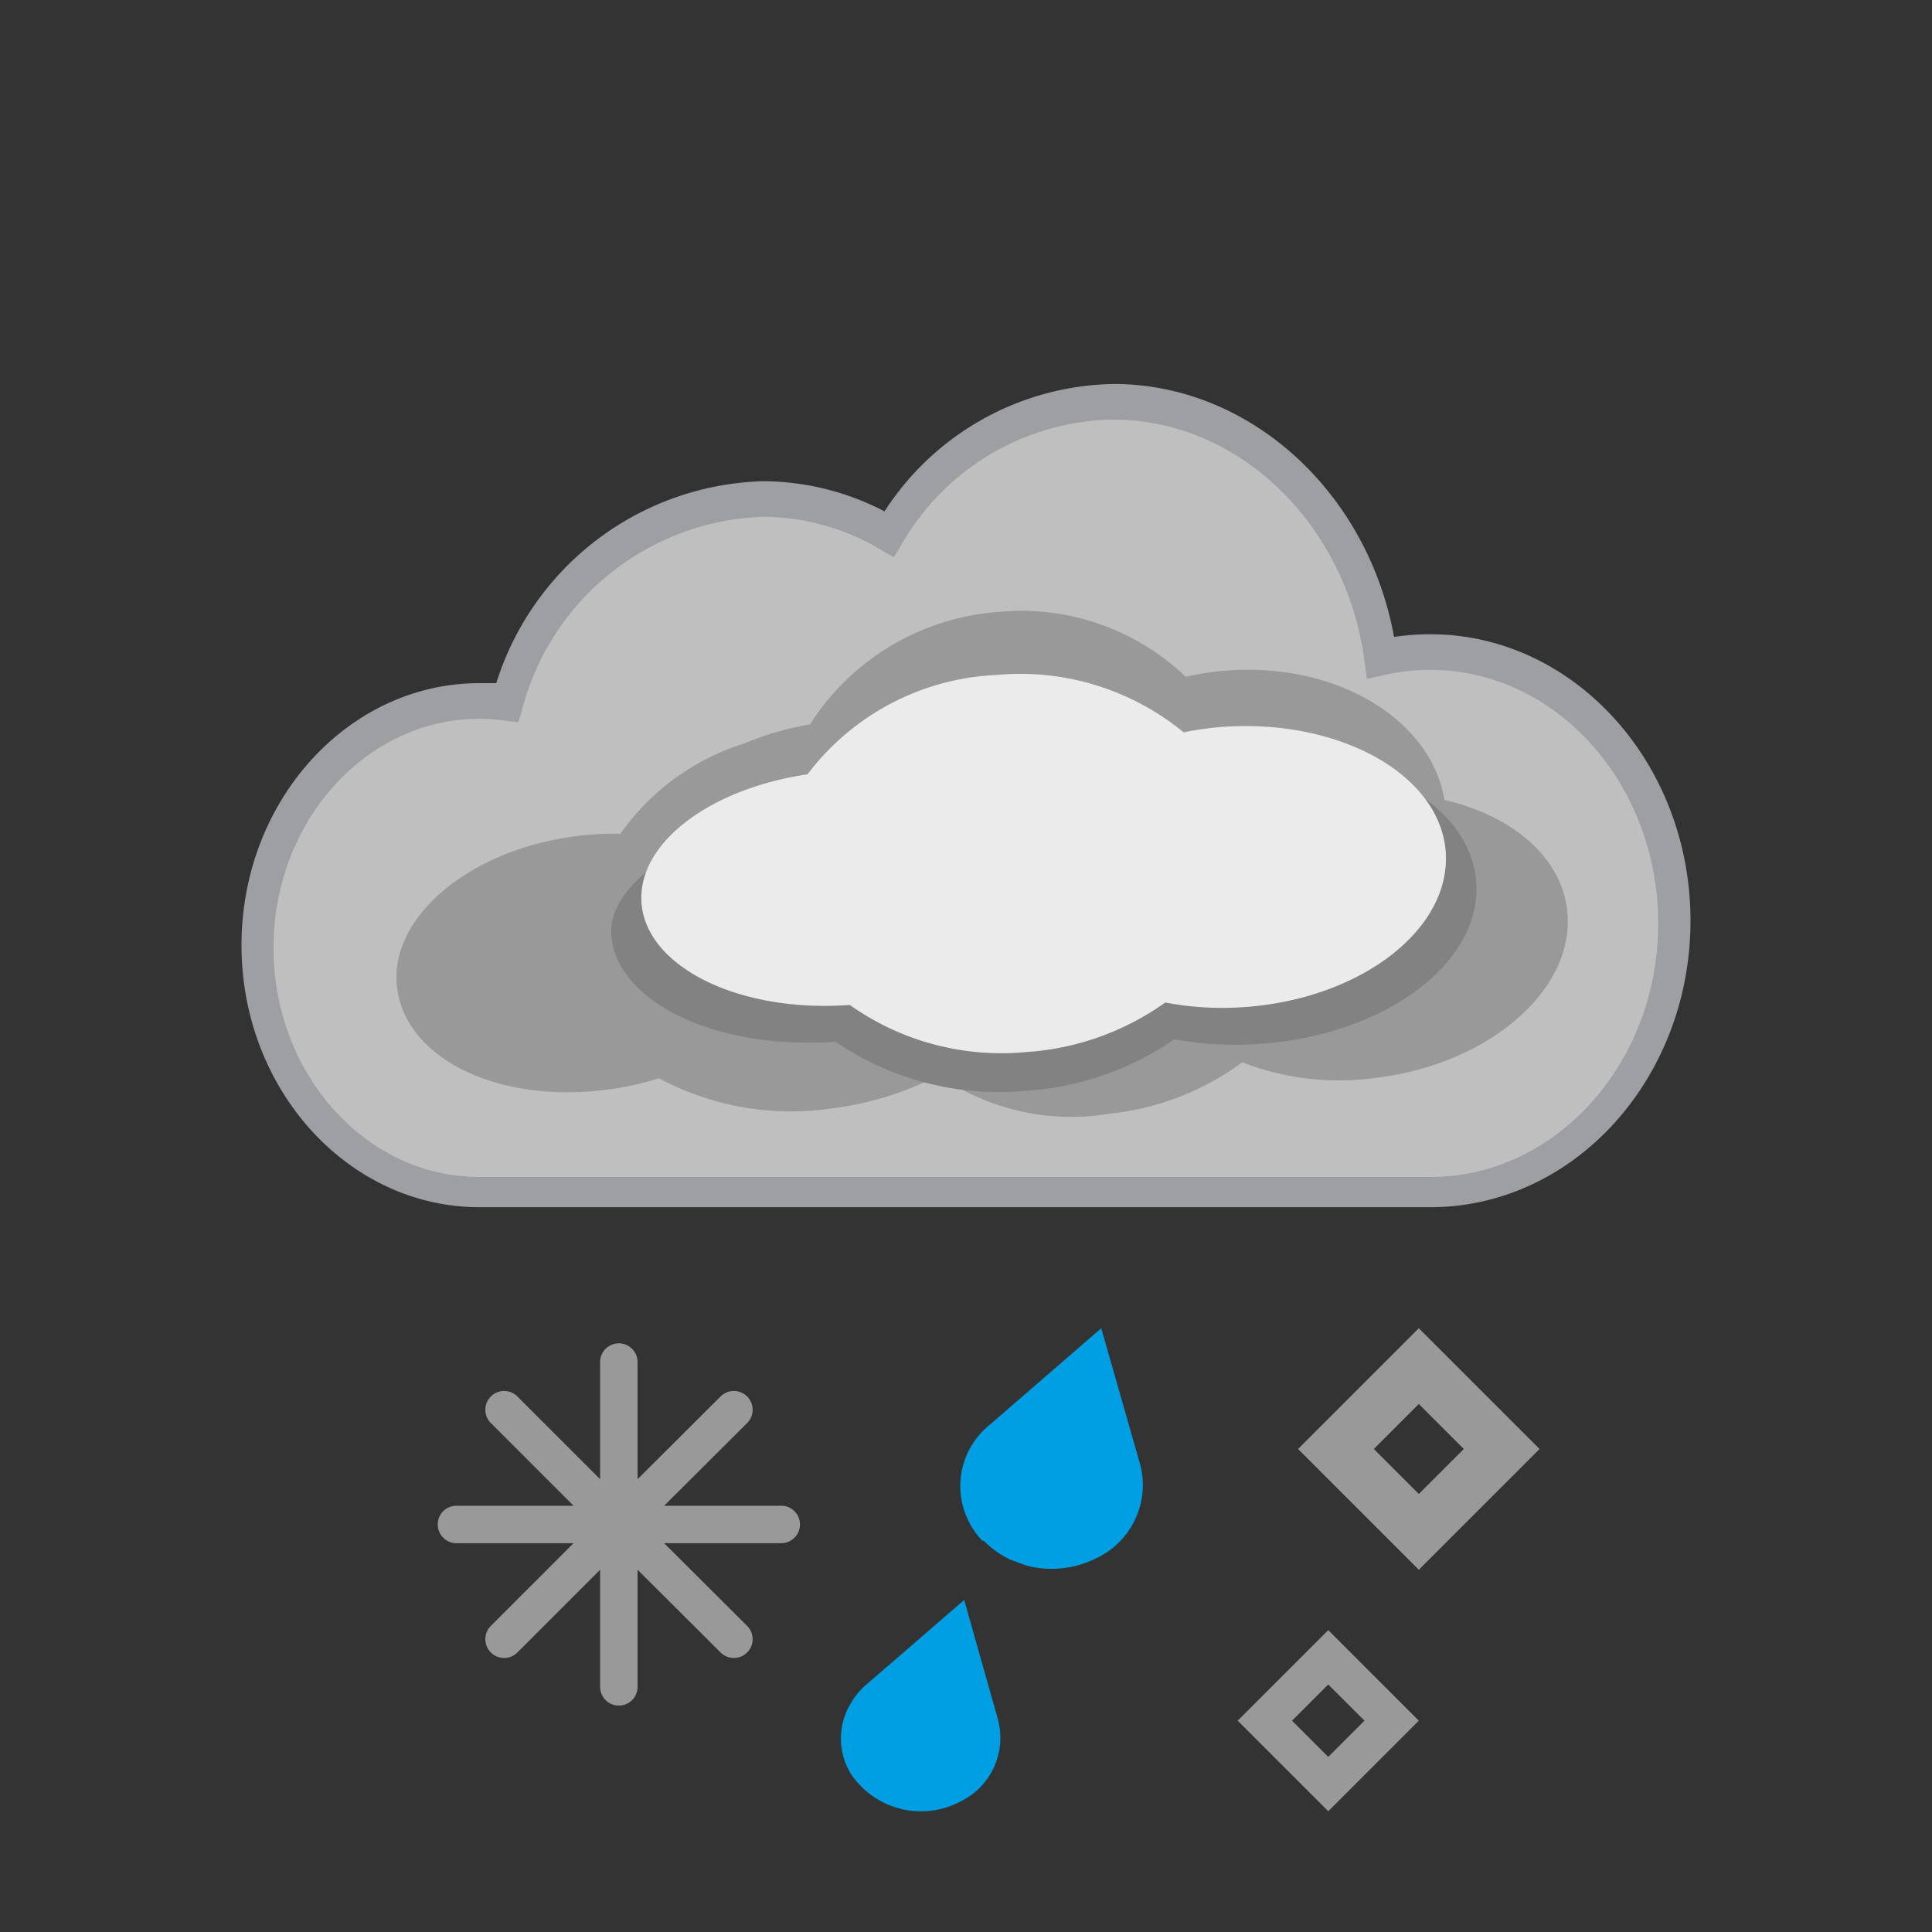
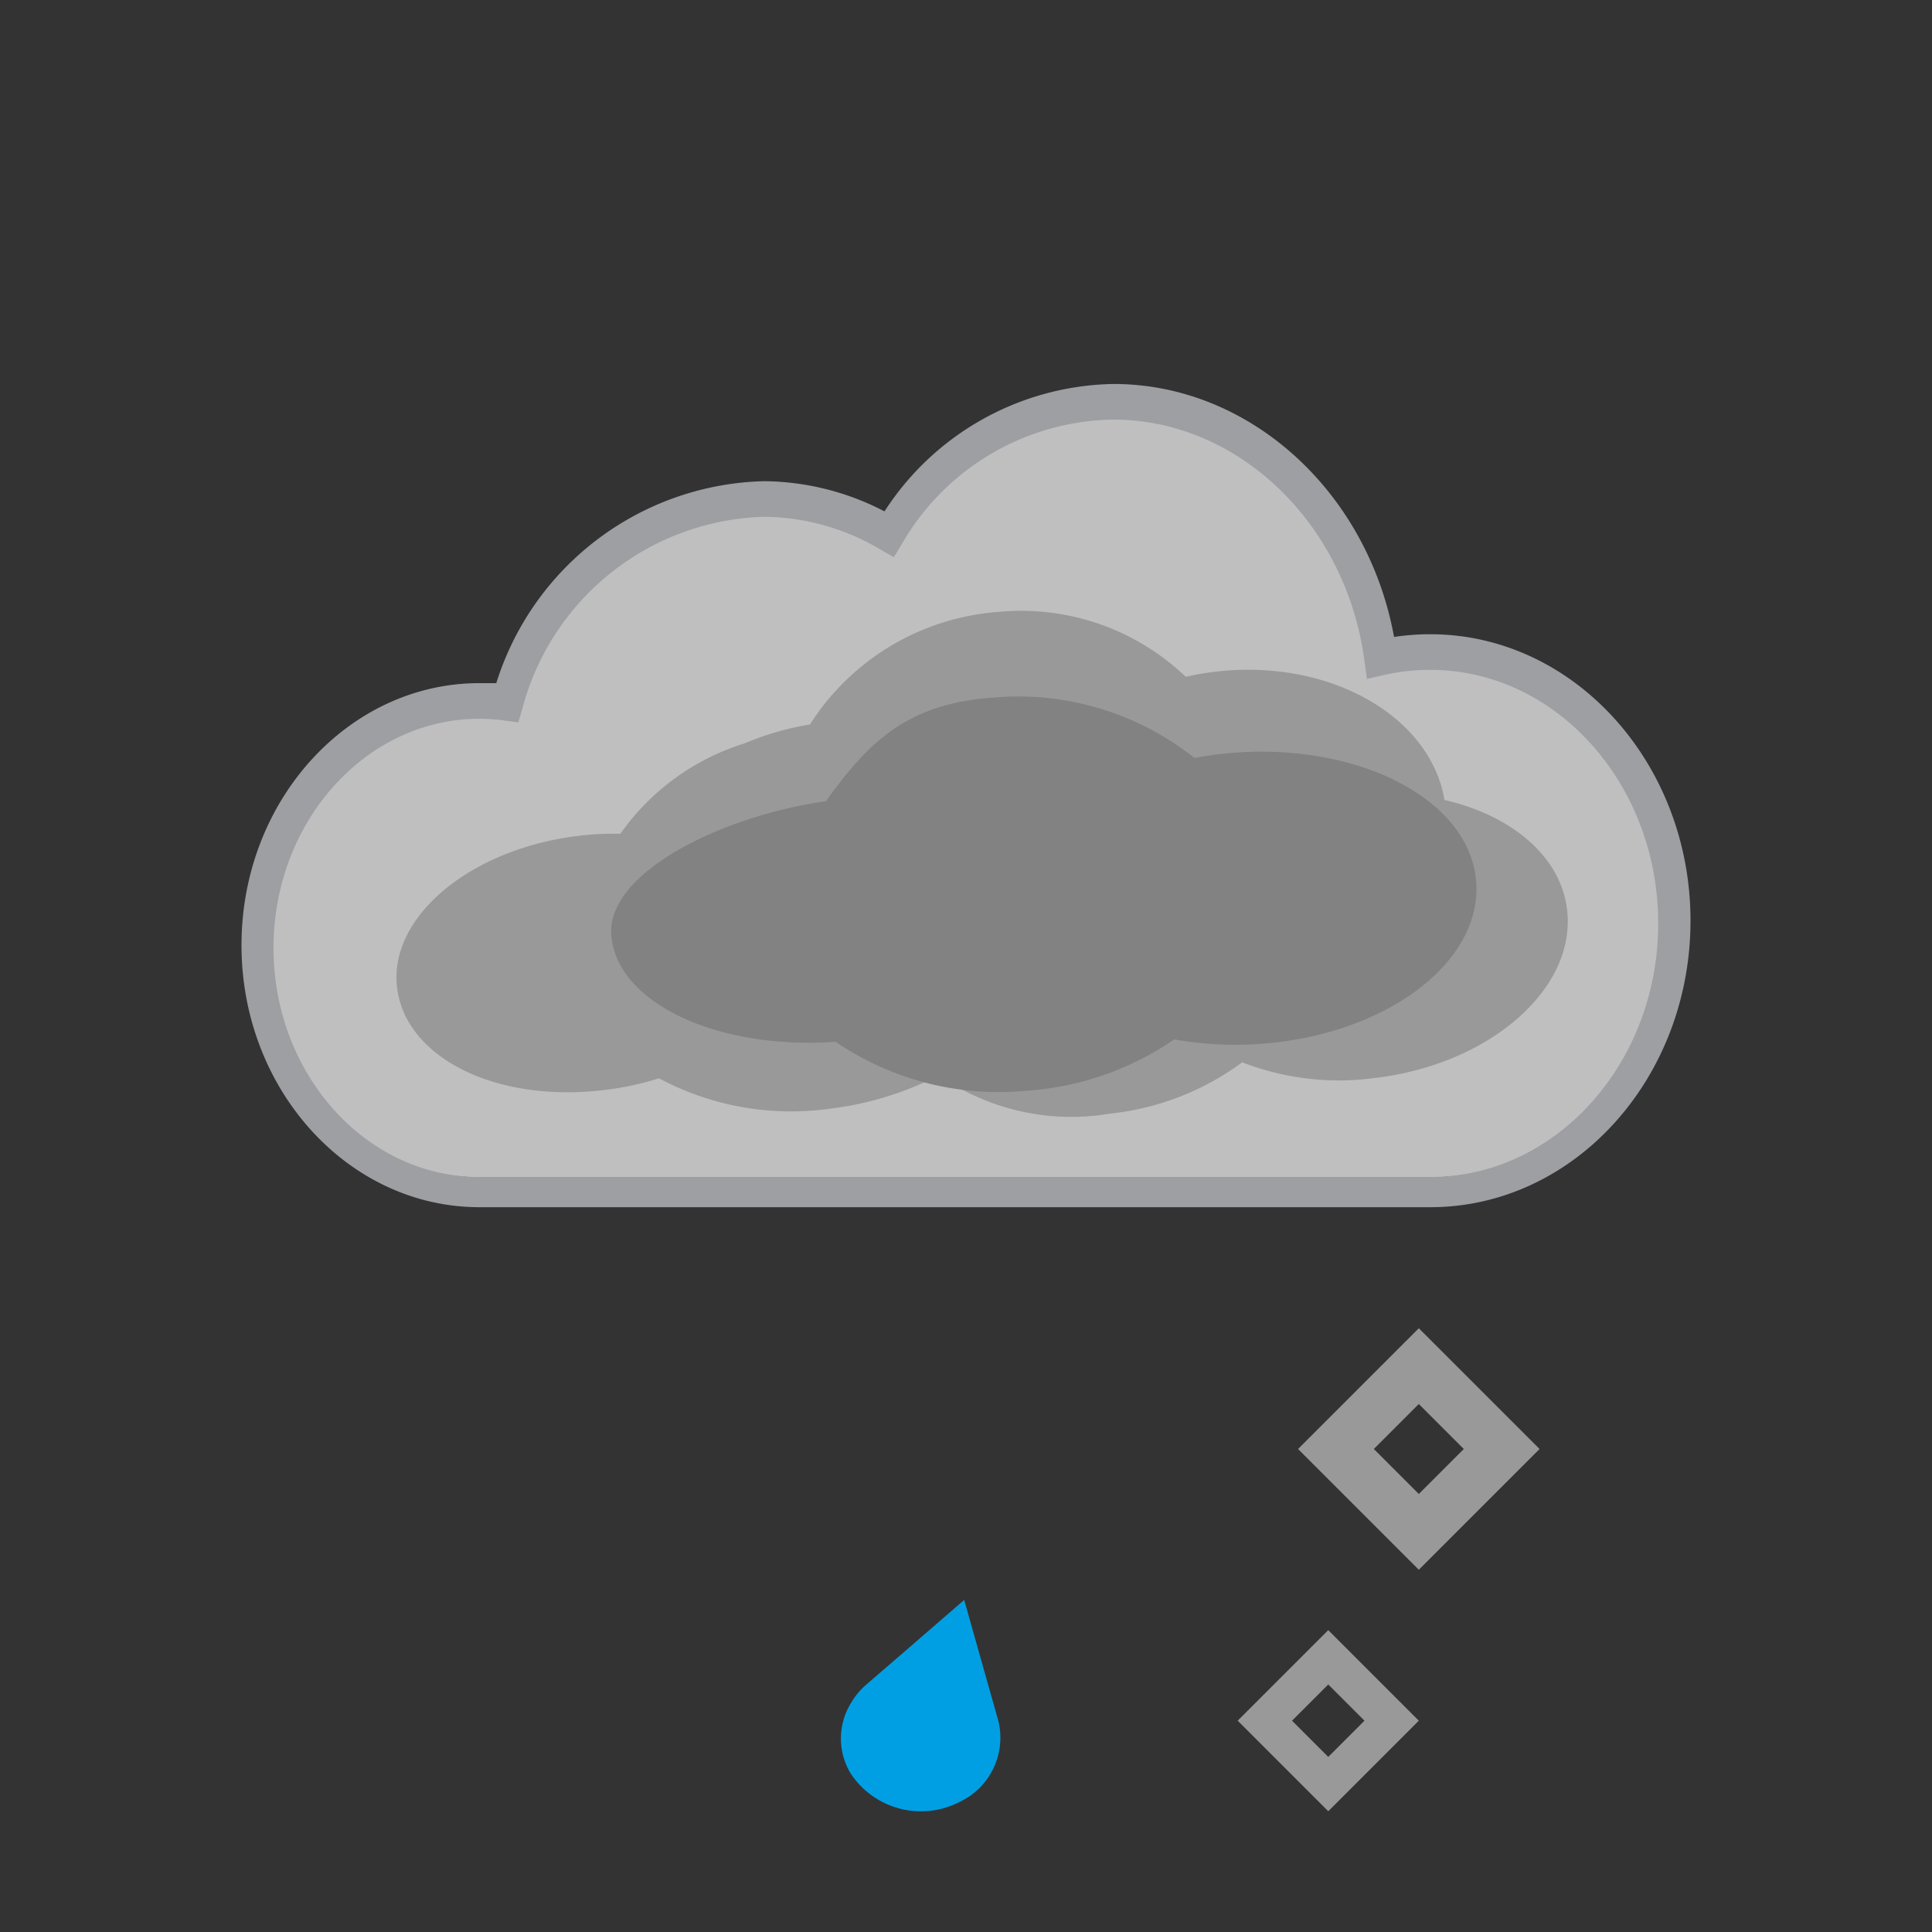
<svg xmlns="http://www.w3.org/2000/svg" xmlns:xlink="http://www.w3.org/1999/xlink" viewBox="0 0 64 64">
  <rect x="0" y="0" width="64" height="64" fill="#333333" stroke="none" />
  <defs>
    <style>.cls-1{fill:#bfbfbf;}.cls-2{fill:#9d9fa2;}.cls-3{fill:#999;}.cls-4{fill:#828282;}.cls-5{fill:#ebebeb;}.cls-6{fill:#009FE3;}</style>
    <symbol id="BIG_CLOUD_DARKT" data-name="BIG CLOUD DARKT" viewBox="0 0 48 27.27">
      <g id="new_cloud_gradient" data-name="new cloud gradient">
        <path class="cls-1" d="M39.38,8.38a7.36,7.36,0,0,0-1.64.19C37.11,3.77,33.39.09,28.89.09a8.74,8.74,0,0,0-7.42,4.37A8.23,8.23,0,0,0,17.3,3.31a9.08,9.08,0,0,0-8.48,6.75A6.7,6.7,0,0,0,7.88,10C3.82,10,.53,13.64.53,18.14s3.29,8.14,7.35,8.14h31.5c4.46,0,8.08-4,8.08-8.95S43.85,8.38,39.38,8.38Z" />
        <path class="cls-2" d="M39.38,27.27H7.88C3.54,27.27,0,23.38,0,18.59S3.54,9.91,7.88,9.91l.56,0A9.54,9.54,0,0,1,17.3,3.22a8.78,8.78,0,0,1,4,1A9.21,9.21,0,0,1,28.89,0c4.5,0,8.41,3.56,9.29,8.38a7.91,7.91,0,0,1,1.2-.09c4.75,0,8.62,4.26,8.62,9.49S44.14,27.27,39.38,27.27ZM7.88,11.09c-3.76,0-6.82,3.41-6.82,7.59s3.06,7.59,6.82,7.59h31.5c4.16,0,7.55-3.77,7.55-8.4s-3.39-8.4-7.55-8.4a6.86,6.86,0,0,0-1.53.17l-.57.13-.08-.59c-.6-4.56-4.18-8-8.32-8a8.22,8.22,0,0,0-7,4.11l-.27.45-.45-.26A7.65,7.65,0,0,0,17.3,4.4a8.53,8.53,0,0,0-8,6.37l-.13.44-.45-.06A6.18,6.18,0,0,0,7.88,11.09Z" />
      </g>
      <path class="cls-3" d="M43.92,17.49c-.17-1.8-1.81-3.19-4.07-3.71-.45-2.69-3.61-4.59-7.29-4.28a9.38,9.38,0,0,0-1.28.2,7.89,7.89,0,0,0-6.2-2.15,8.1,8.1,0,0,0-6.25,3.73,9.29,9.29,0,0,0-2.15.62,7.9,7.9,0,0,0-4.13,3,9.82,9.82,0,0,0-1.4.07c-3.56.43-6.26,2.67-6,5S8.4,23.82,12,23.39A9.83,9.83,0,0,0,13.83,23a9.27,9.27,0,0,0,5.71,1A10.58,10.58,0,0,0,23.1,22.9a7.67,7.67,0,0,0,5.67,1.27,8.93,8.93,0,0,0,4.38-1.7,8.84,8.84,0,0,0,4.39.52C41.31,22.55,44.17,20.08,43.92,17.49Z" />
      <path class="cls-4" d="M32.95,12.21a11.68,11.68,0,0,0-1.38.18,9.39,9.39,0,0,0-6.68-2c-2.91.2-4.18,1.56-5.53,3.43-3.49.5-7.27,2.38-7.11,4.44.17,2.23,3.5,3.81,7.43,3.53h0a9.57,9.57,0,0,0,6.22,1.63,9.81,9.81,0,0,0,5-1.71,11.3,11.3,0,0,0,2.84.15c4.16-.29,7.37-2.7,7.16-5.38S37.11,11.92,32.95,12.21Z" />
-       <path class="cls-5" d="M32.49,11.36a10.53,10.53,0,0,0-1.28.18A8.53,8.53,0,0,0,25,9.64a8.31,8.31,0,0,0-6.25,3.29c-3.24.48-5.64,2.28-5.5,4.26.16,2.13,3.25,3.65,6.9,3.38h0A8.68,8.68,0,0,0,26,22.13a8.93,8.93,0,0,0,4.6-1.64,10.17,10.17,0,0,0,2.64.15c3.86-.28,6.84-2.59,6.65-5.15S36.36,11.08,32.49,11.36Z" />
    </symbol>
    <symbol id="hail_square_2" data-name="hail square 2" viewBox="0 0 10 16">
      <path class="cls-3" d="M6,2.51,7.49,4,6,5.49,4.51,4,6,2.51M6,0,2,4,6,8l4-4L6,0Z" />
      <path class="cls-3" d="M3,11.8,4.2,13,3,14.2,1.8,13,3,11.8M3,10,0,13l3,3,3-3L3,10Z" />
    </symbol>
    <symbol id="snow_12_px_2" data-name="snow 12 px 2" viewBox="0 0 12.01 12">
-       <path class="cls-3" d="M11.38,5.38H7.5l2.75-2.74a.62.62,0,1,0-.88-.88L6.62,4.5V.62a.62.62,0,1,0-1.24,0V4.5L2.64,1.76a.62.62,0,0,0-.88.88L4.5,5.38H.62a.62.62,0,1,0,0,1.24H4.5L1.76,9.36a.62.62,0,0,0,.88.88L5.38,7.5v3.88a.62.62,0,1,0,1.24,0V7.5l2.75,2.74a.62.62,0,0,0,.88-.88L7.5,6.62h3.88a.62.62,0,1,0,0-1.24Z" />
-     </symbol>
+       </symbol>
  </defs>
  <title>J002N_LB</title>
  <g id="line_1_names" data-name="line 1 names">
    <g id="_1_drop_snow_-_db" data-name="1 drop snow - db">
      <use width="48" height="27.27" transform="translate(8 12.72)" xlink:href="#BIG_CLOUD_DARKT" />
    </g>
    <g id="_2_drops_snow_db" data-name="2 drops snow db">
      <g id="snow_rain_hail_2" data-name="snow rain hail 2">
        <g id="_2_drops" data-name="2 drops">
          <use id="hail_square_2-3" data-name="hail square 2" width="10" height="16" transform="translate(41 44)" xlink:href="#hail_square_2" />
-           <path class="cls-6" d="M37.78,48.55,36.48,44h0l-3.72,3.22a2.6,2.6,0,0,0-.57,3.36,2.79,2.79,0,0,0,.35.46l.05,0a3,3,0,0,0,.87.62l.29.11.25.09h0a3.28,3.28,0,0,0,2.31-.24A2.68,2.68,0,0,0,37.78,48.55Z" />
          <path class="cls-6" d="M33.07,57l-1.13-4h0L30,54.68l-1.31,1.13a2.45,2.45,0,0,0-.51.62,2.24,2.24,0,0,0,0,2.32,2.79,2.79,0,0,0,3.61.94A2.35,2.35,0,0,0,33.07,57Z" />
          <use width="12.01" height="12" transform="translate(14.5 44.5)" xlink:href="#snow_12_px_2" />
        </g>
      </g>
    </g>
  </g>
</svg>